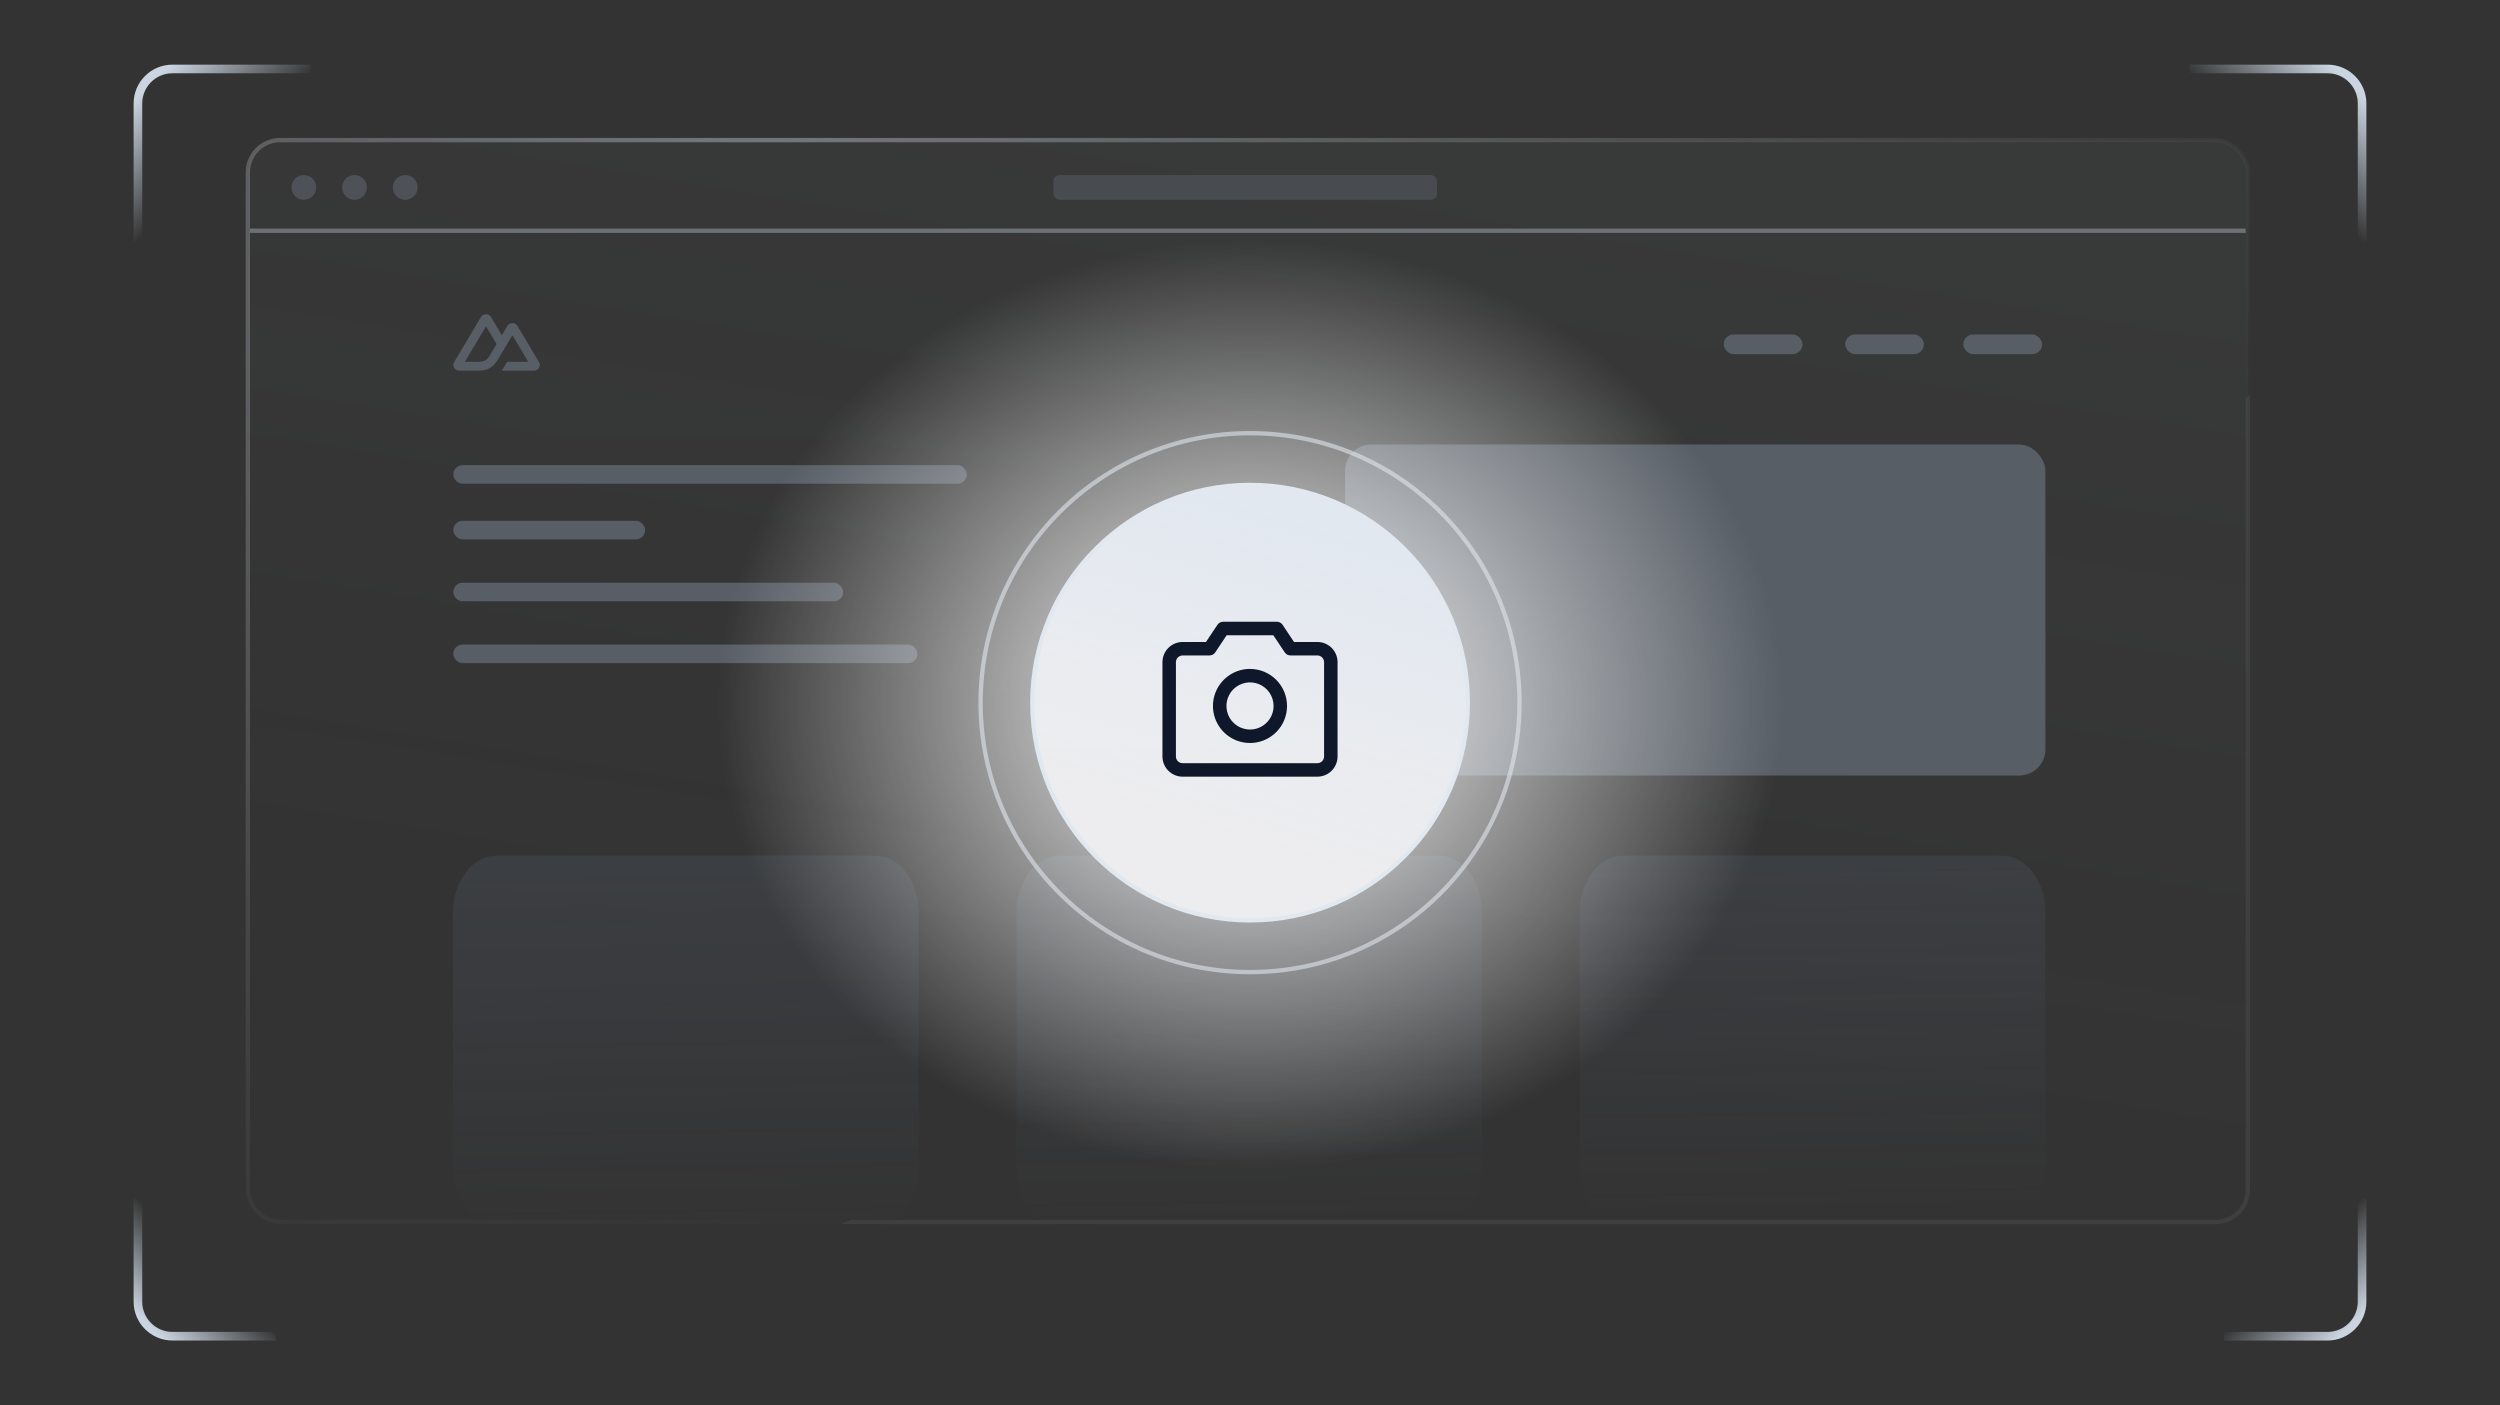
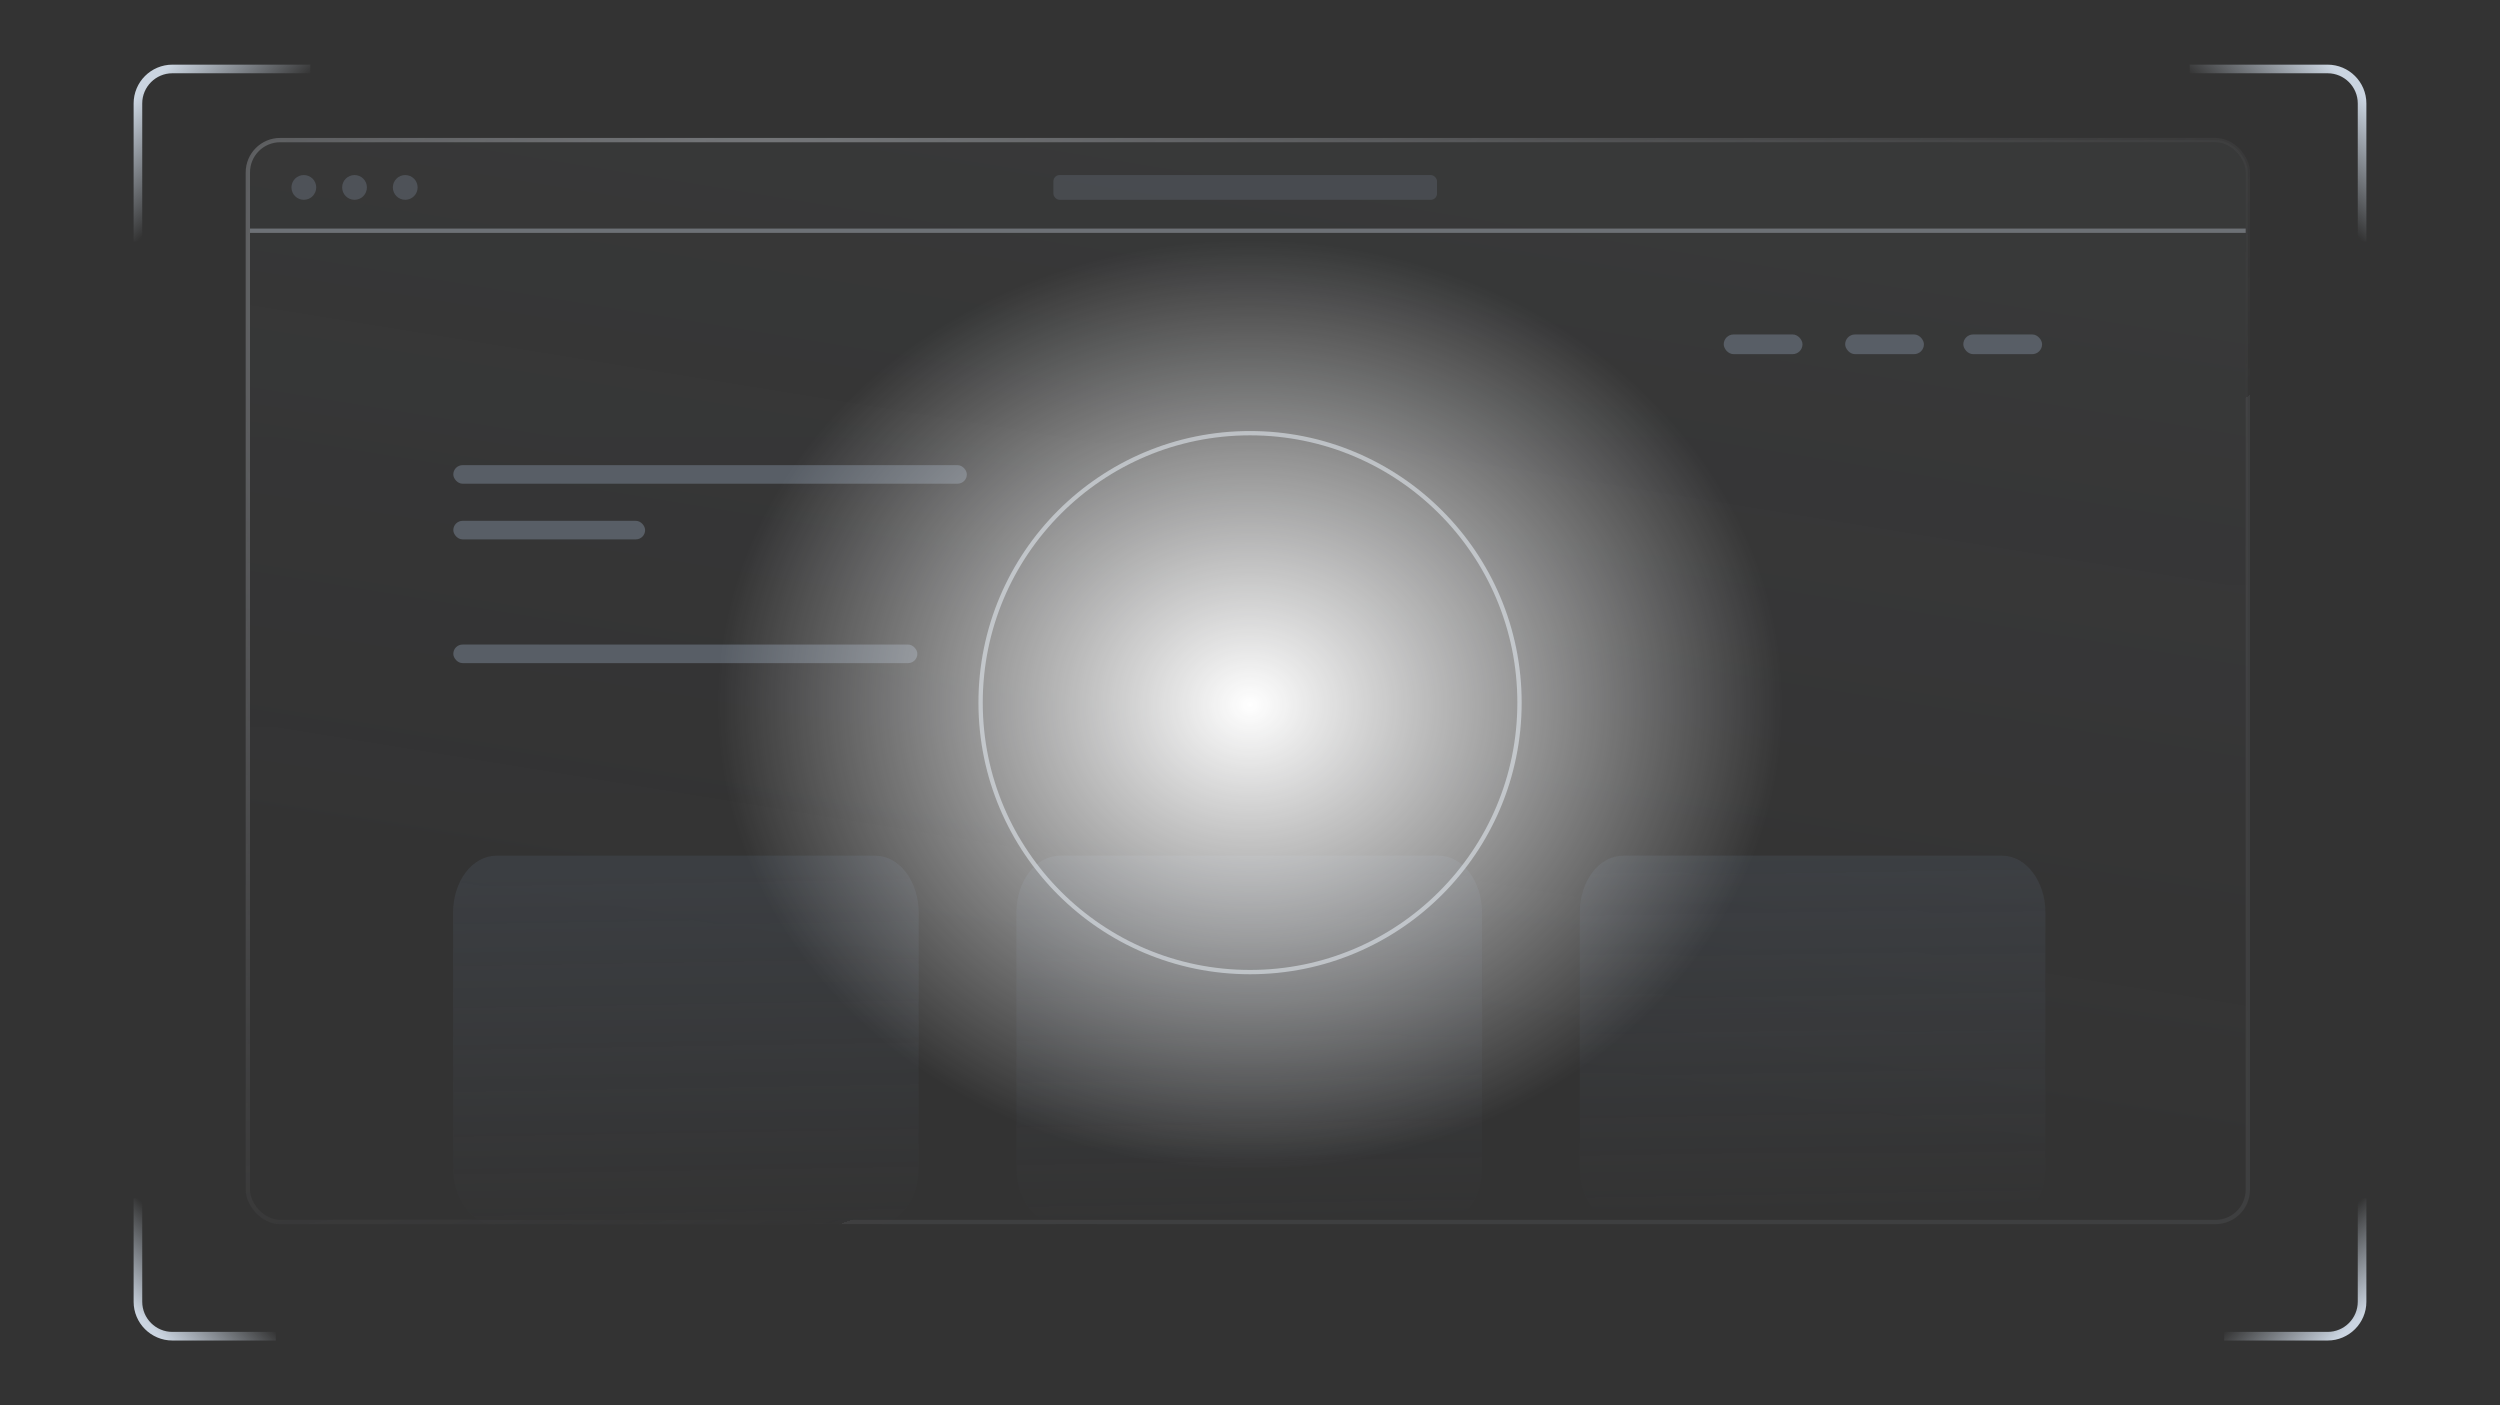
<svg xmlns="http://www.w3.org/2000/svg" fill="none" viewBox="0 0 580 326">
  <rect x="0" y="0" width="580" height="326" fill="#333333" stroke="none" />
  <g opacity=".38">
    <rect width="464" height="251" x="57.5" y="32.5" fill="url(#a)" fill-opacity=".03" rx="7.5" />
    <rect width="464" height="251" x="57.5" y="32.5" fill="url(#b)" fill-opacity=".08" rx="7.5" />
    <rect width="464" height="251" x="57.5" y="32.5" stroke="url(#c)" rx="7.5" />
    <rect width="18.274" height="4.568" x="455.49" y="77.595" fill="#94A3B8" rx="2.284" />
    <rect width="18.274" height="4.568" x="428.078" y="77.595" fill="#94A3B8" rx="2.284" />
    <rect width="18.274" height="4.568" x="399.906" y="77.595" fill="#94A3B8" rx="2.284" />
    <g opacity=".45">
      <path fill="url(#d)" d="M105.111 211.705c0-7.281 4.501-13.183 10.054-13.183h87.918c5.553 0 10.054 5.902 10.054 13.183v59.321c0 7.28-4.501 13.182-10.054 13.182h-87.918c-5.553 0-10.054-5.902-10.054-13.182v-59.321Z" />
      <path fill="url(#e)" d="M235.808 211.705c0-7.281 4.501-13.183 10.054-13.183h87.918c5.553 0 10.054 5.902 10.054 13.183v59.321c0 7.28-4.501 13.182-10.054 13.182h-87.918c-5.553 0-10.054-5.902-10.054-13.182v-59.321Z" />
      <path fill="url(#f)" d="M366.505 211.705c0-7.281 4.501-13.183 10.054-13.183h87.918c5.553 0 10.054 5.902 10.054 13.183v59.321c0 7.28-4.501 13.182-10.054 13.182h-87.918c-5.553 0-10.054-5.902-10.054-13.182v-59.321Z" />
    </g>
-     <rect width="162.48" height="76.794" x="312.051" y="103.135" fill="#94A3B8" rx="6.091" />
    <rect width="88.997" height="5.742" x="244.391" y="40.612" fill="#94A3B8" opacity=".51" rx="1.435" />
    <rect width="119.141" height="4.306" x="105.168" y="107.913" fill="#94A3B8" rx="2.153" />
    <rect width="44.499" height="4.306" x="105.168" y="120.831" fill="#94A3B8" rx="2.153" />
-     <rect width="90.433" height="4.306" x="105.168" y="135.189" fill="#94A3B8" rx="2.153" />
    <rect width="107.658" height="4.306" x="105.168" y="149.537" fill="#94A3B8" rx="2.153" />
    <circle cx="70.49" cy="43.483" r="2.871" fill="#94A3B8" opacity=".7" />
    <circle cx="82.252" cy="43.483" r="2.871" fill="#94A3B8" opacity=".7" />
    <circle cx="94.015" cy="43.483" r="2.871" fill="#94A3B8" opacity=".7" />
    <path stroke="#CBD5E1" d="M58 53.53h463" />
    <g clip-path="url(#g)">
-       <path fill="#94A3B8" d="M116.427 85.991h7.461c.237 0 .47-.06.675-.175.204-.114.374-.279.494-.479.118-.198.18-.424.181-.655-.001-.231-.063-.457-.182-.655l-5.01-8.418c-.12-.2-.29-.365-.494-.479-.206-.115-.439-.176-.675-.175-.237 0-.47.061-.675.175-.204.114-.374.279-.494.479l-1.281 2.154-2.505-4.212c-.12-.2-.29-.366-.494-.479-.206-.115-.439-.176-.675-.175-.237 0-.47.06-.675.175-.204.114-.374.279-.494.479l-6.235 10.476c-.118.198-.181.424-.181.654 0 .23.062.456.181.655.119.2.29.366.494.479.205.115.438.175.675.175h4.683c1.855 0 3.224-.791 4.165-2.333l2.286-3.84 1.225-2.055 3.674 6.173h-4.899l-1.225 2.055Zm-5.303-2.057-3.268-.001 4.899-8.23 2.445 4.115-1.637 2.751c-.625 1.001-1.335 1.365-2.439 1.365Z" />
-     </g>
+       </g>
  </g>
  <path fill="url(#h)" d="M166 56h248v215H166z" />
  <path stroke="url(#i)" stroke-width="2" d="M516 310h24c4.418 0 8-3.582 8-8v-24" />
  <path stroke="url(#j)" stroke-width="2" d="M64 310H40c-4.418 0-8-3.582-8-8v-24" />
  <path stroke="url(#k)" stroke-width="2" d="M508 16h32c4.418 0 8 3.582 8 8v32" />
  <path stroke="url(#l)" stroke-width="2" d="M72 16H40c-4.418 0-8 3.582-8 8v32" />
  <g clip-path="url(#m)">
    <path fill="#fff" d="M239.5 163.013c0-27.897 22.616-50.513 50.513-50.513 27.898 0 50.513 22.616 50.513 50.513 0 27.898-22.615 50.513-50.513 50.513-27.897 0-50.513-22.615-50.513-50.513Z" />
-     <path fill="url(#n)" fill-opacity=".07" d="M239.5 163.013c0-27.897 22.616-50.513 50.513-50.513 27.898 0 50.513 22.616 50.513 50.513 0 27.898-22.615 50.513-50.513 50.513-27.897 0-50.513-22.615-50.513-50.513Z" />
    <path fill="url(#o)" d="M239.5 163.013c0-27.897 22.616-50.513 50.513-50.513 27.898 0 50.513 22.616 50.513 50.513 0 27.898-22.615 50.513-50.513 50.513-27.897 0-50.513-22.615-50.513-50.513Z" />
    <path stroke="#E2E8F0" d="M239.5 163.013c0-27.897 22.616-50.513 50.513-50.513 27.898 0 50.513 22.616 50.513 50.513 0 27.898-22.615 50.513-50.513 50.513-27.897 0-50.513-22.615-50.513-50.513Z" />
    <path fill="#0F172A" d="M305.625 148.938h-5.414l-2.662-3.993c-.143-.213-.336-.389-.562-.51-.227-.121-.48-.185-.737-.185h-12.5c-.257 0-.51.064-.737.185-.226.121-.419.297-.562.51l-2.664 3.993h-5.412c-1.243 0-2.435.493-3.315 1.372-.879.88-1.372 2.072-1.372 3.315V175.5c0 1.243.493 2.435 1.372 3.315.88.879 2.072 1.373 3.315 1.373h31.25c1.243 0 2.435-.494 3.315-1.373.879-.88 1.372-2.072 1.372-3.315v-21.875c0-1.243-.493-2.435-1.372-3.315-.88-.879-2.072-1.372-3.315-1.372Zm1.563 26.562c0 .414-.165.812-.458 1.105-.293.293-.691.457-1.105.457h-31.25c-.414 0-.812-.164-1.105-.457-.293-.293-.458-.691-.458-1.105v-21.875c0-.414.165-.812.458-1.105.293-.293.691-.458 1.105-.458h6.25c.257.001.511-.063.738-.184.227-.121.42-.297.563-.511l2.66-3.992h10.826l2.662 3.992c.143.214.336.39.563.511.227.121.481.185.738.184h6.25c.414 0 .812.165 1.105.458.293.293.458.691.458 1.105V175.5ZM290 155.188c-1.7 0-3.361.504-4.774 1.448-1.414.944-2.515 2.286-3.166 3.857-.65 1.57-.82 3.298-.489 4.965.332 1.667 1.15 3.198 2.352 4.4 1.202 1.202 2.733 2.02 4.4 2.352 1.667.331 3.395.161 4.966-.489 1.57-.651 2.912-1.752 3.856-3.165.945-1.414 1.449-3.075 1.449-4.775-.003-2.278-.909-4.463-2.52-6.074-1.611-1.611-3.796-2.517-6.074-2.519Zm0 14.062c-1.082 0-2.139-.321-3.038-.922-.9-.601-1.601-1.455-2.014-2.454-.414-.999-.523-2.099-.312-3.16.211-1.06.732-2.035 1.497-2.8.765-.765 1.739-1.285 2.8-1.496 1.061-.211 2.161-.103 3.16.311.999.414 1.853 1.115 2.454 2.014.601.899.922 1.957.922 3.038 0 1.451-.576 2.842-1.602 3.867-1.026 1.026-2.417 1.602-3.867 1.602Z" />
  </g>
  <path stroke="#E2E8F0" stroke-opacity=".58" d="M227.5 163.013c0-34.525 27.988-62.513 62.513-62.513s62.513 27.988 62.513 62.513-27.988 62.513-62.513 62.513-62.513-27.988-62.513-62.513Z" />
  <defs>
    <linearGradient id="a" x1="289.5" x2="289.5" y1="32" y2="284" gradientUnits="userSpaceOnUse">
      <stop stop-color="#0F172A" />
      <stop offset="1" stop-color="#0F172A" stop-opacity="0" />
    </linearGradient>
    <linearGradient id="b" x1="230.787" x2="199.452" y1="32" y2="224.643" gradientUnits="userSpaceOnUse">
      <stop stop-color="#E2E8F0" />
      <stop offset="1" stop-color="#E2E8F0" stop-opacity="0" />
    </linearGradient>
    <linearGradient id="d" x1="288.59" x2="290" y1="198.522" y2="284" gradientUnits="userSpaceOnUse">
      <stop stop-color="#64748B" />
      <stop offset="1" stop-color="#64748B" stop-opacity="0" />
    </linearGradient>
    <linearGradient id="e" x1="288.59" x2="290" y1="198.522" y2="284" gradientUnits="userSpaceOnUse">
      <stop stop-color="#64748B" />
      <stop offset="1" stop-color="#64748B" stop-opacity="0" />
    </linearGradient>
    <linearGradient id="f" x1="288.59" x2="290" y1="198.522" y2="284" gradientUnits="userSpaceOnUse">
      <stop stop-color="#64748B" />
      <stop offset="1" stop-color="#64748B" stop-opacity="0" />
    </linearGradient>
    <linearGradient id="i" x1="548" x2="534.5" y1="305" y2="291" gradientUnits="userSpaceOnUse">
      <stop stop-color="#CBD5E1" />
      <stop offset="1" stop-color="#CBD5E1" stop-opacity="0" />
    </linearGradient>
    <linearGradient id="j" x1="32" x2="45.5" y1="305" y2="291" gradientUnits="userSpaceOnUse">
      <stop stop-color="#CBD5E1" />
      <stop offset="1" stop-color="#CBD5E1" stop-opacity="0" />
    </linearGradient>
    <linearGradient id="k" x1="548" x2="531.125" y1="22.25" y2="39.75" gradientUnits="userSpaceOnUse">
      <stop stop-color="#CBD5E1" />
      <stop offset="1" stop-color="#CBD5E1" stop-opacity="0" />
    </linearGradient>
    <linearGradient id="l" x1="32" x2="48.875" y1="22.25" y2="39.75" gradientUnits="userSpaceOnUse">
      <stop stop-color="#CBD5E1" />
      <stop offset="1" stop-color="#CBD5E1" stop-opacity="0" />
    </linearGradient>
    <linearGradient id="n" x1="290.013" x2="290.013" y1="112" y2="214.026" gradientUnits="userSpaceOnUse">
      <stop stop-color="#0F172A" />
      <stop offset=".72" stop-color="#020420" />
    </linearGradient>
    <linearGradient id="o" x1="277.131" x2="255.087" y1="112" y2="185.442" gradientUnits="userSpaceOnUse">
      <stop stop-color="#E2E8F0" />
      <stop offset="1" stop-color="#E2E8F0" stop-opacity="0" />
    </linearGradient>
    <radialGradient id="c" cx="0" cy="0" r="1" gradientTransform="matrix(103.411 220.651 -445.472 208.776 186.263 24.424)" gradientUnits="userSpaceOnUse">
      <stop stop-color="#E2E8F0" />
      <stop offset="1" stop-color="#A1A1AA" stop-opacity=".01" />
      <stop offset="1" stop-color="#E2E8F0" stop-opacity=".17" />
    </radialGradient>
    <radialGradient id="h" cx="0" cy="0" r="1" gradientTransform="matrix(0 107.5 -124 0 290 163.5)" gradientUnits="userSpaceOnUse">
      <stop stop-color="#fff" />
      <stop offset="1" stop-color="#fff" stop-opacity="0" />
    </radialGradient>
    <clipPath id="g">
      <path fill="#fff" d="M105.168 69.409h20.07v20.07H105.168z" />
    </clipPath>
    <clipPath id="m">
-       <path fill="#fff" d="M239 163.013C239 134.839 261.839 112 290.013 112s51.013 22.839 51.013 51.013-22.839 51.013-51.013 51.013S239 191.187 239 163.013Z" />
-     </clipPath>
+       </clipPath>
  </defs>
</svg>